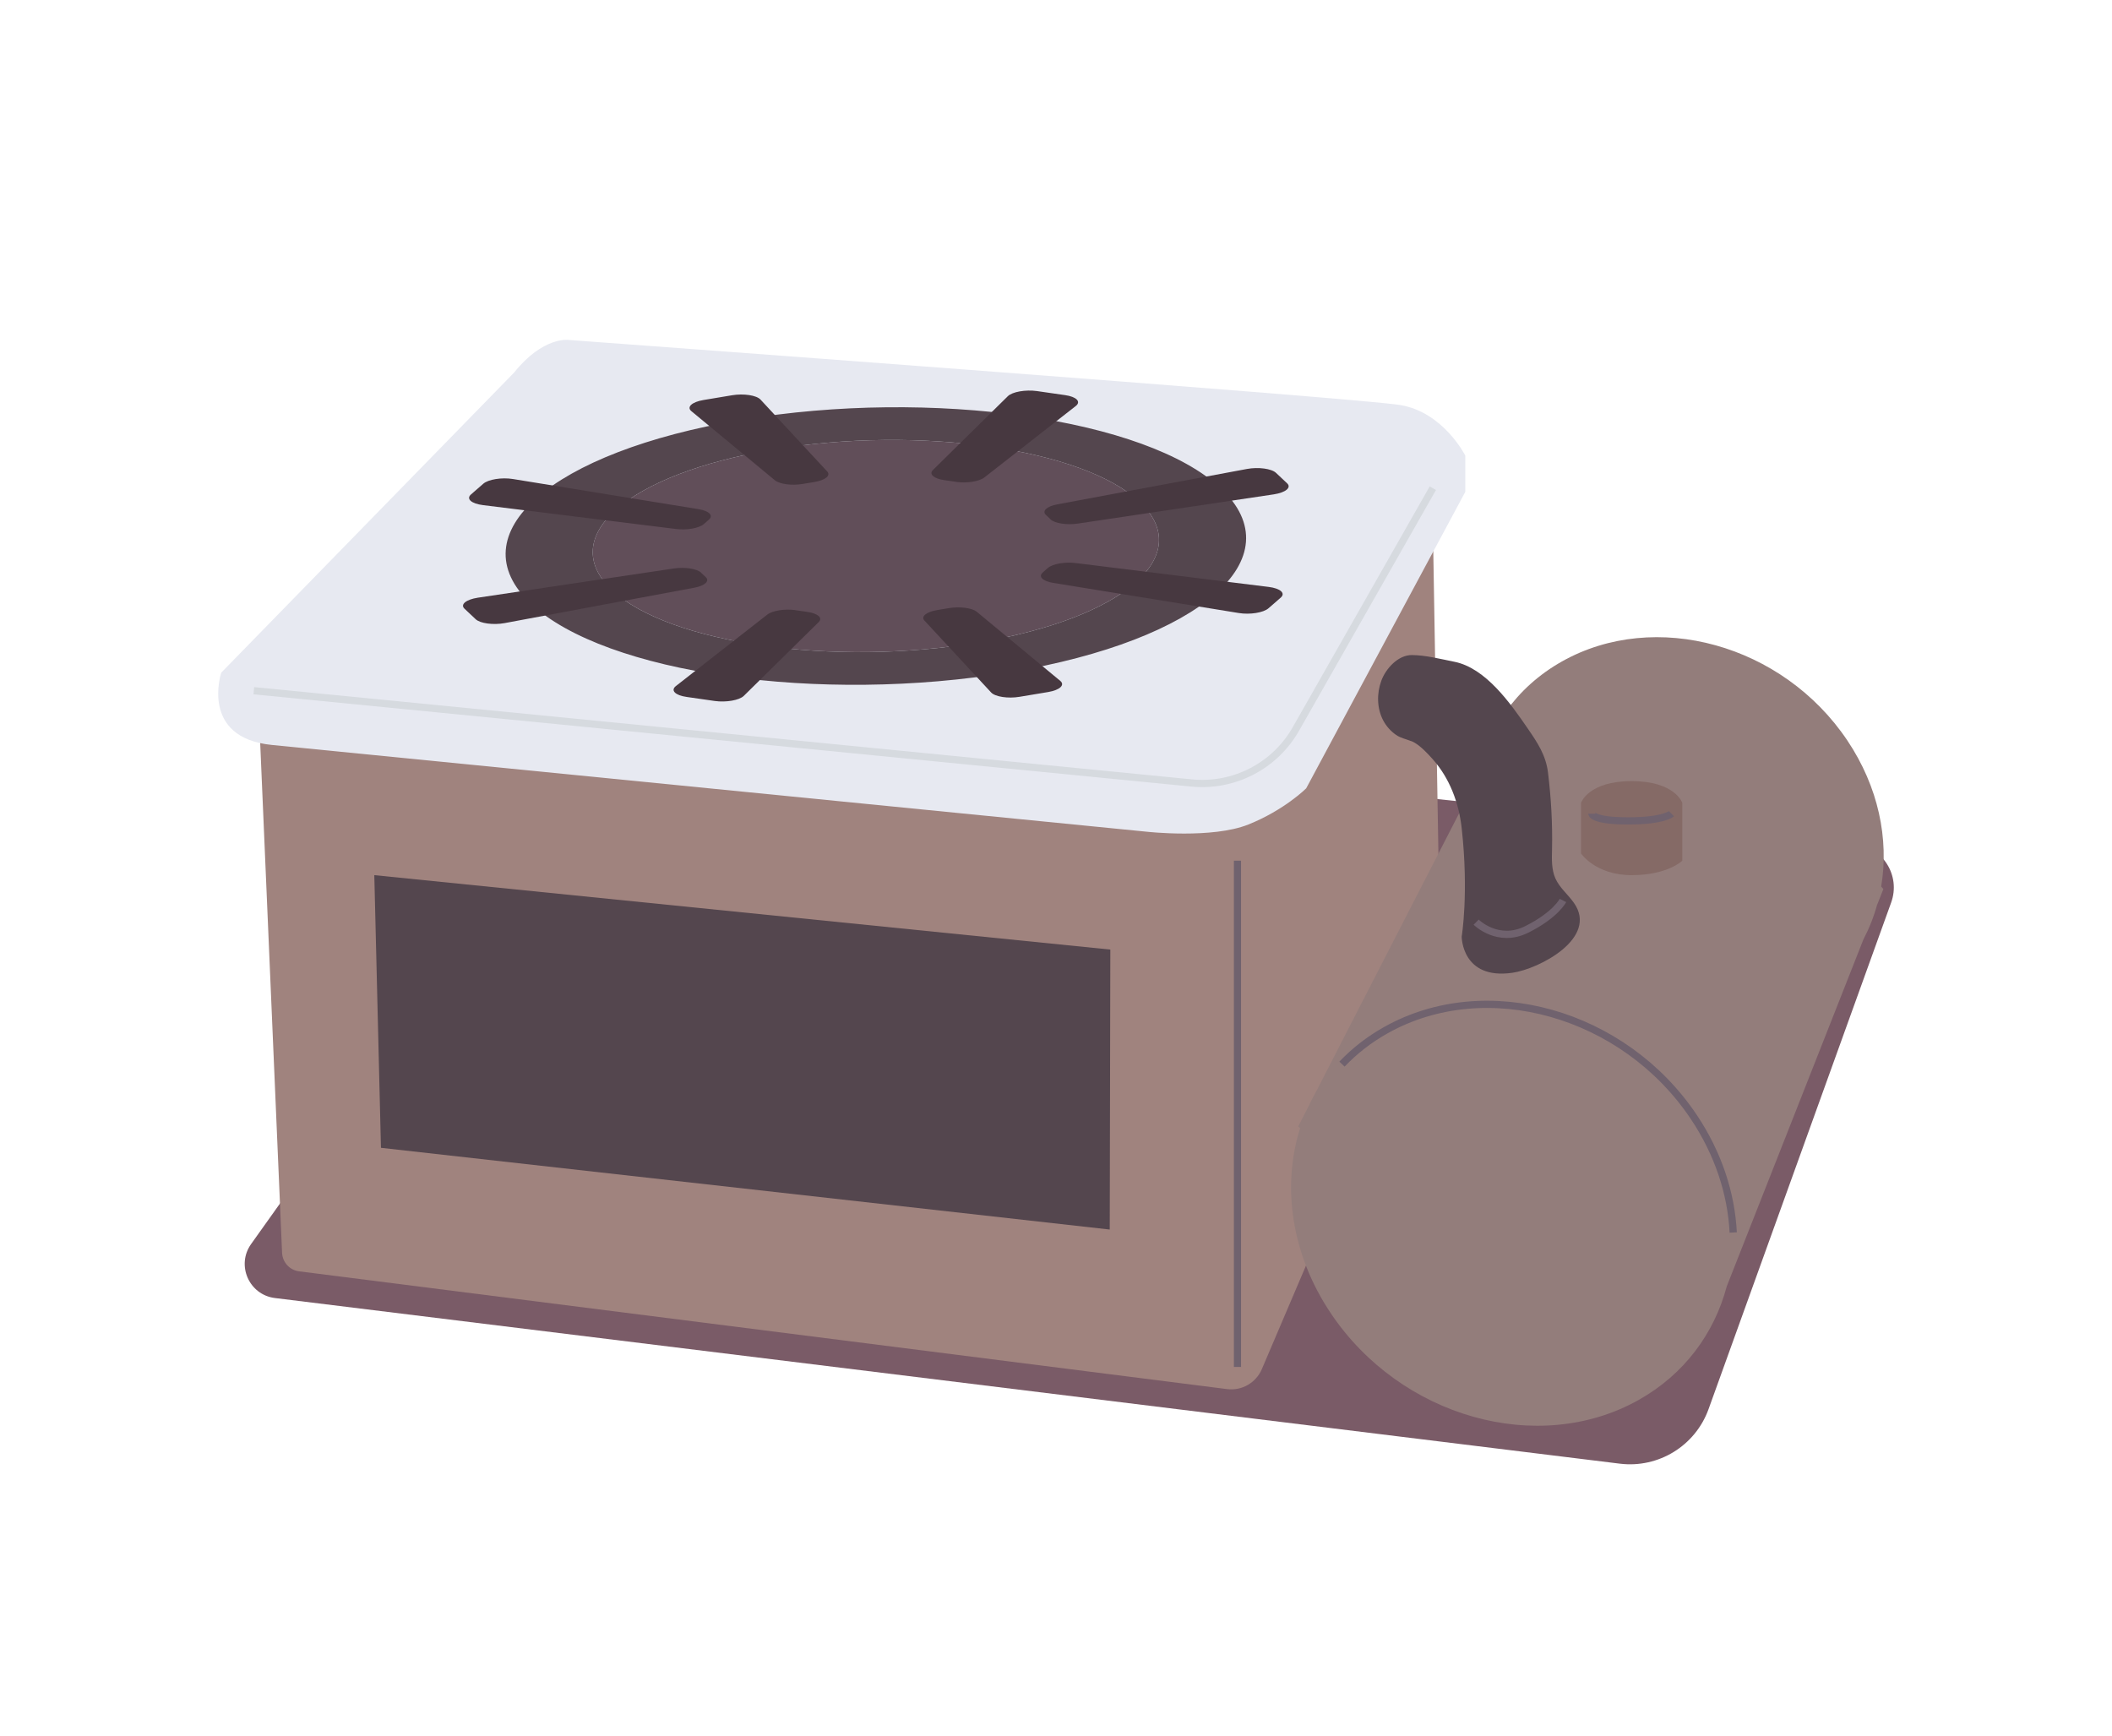
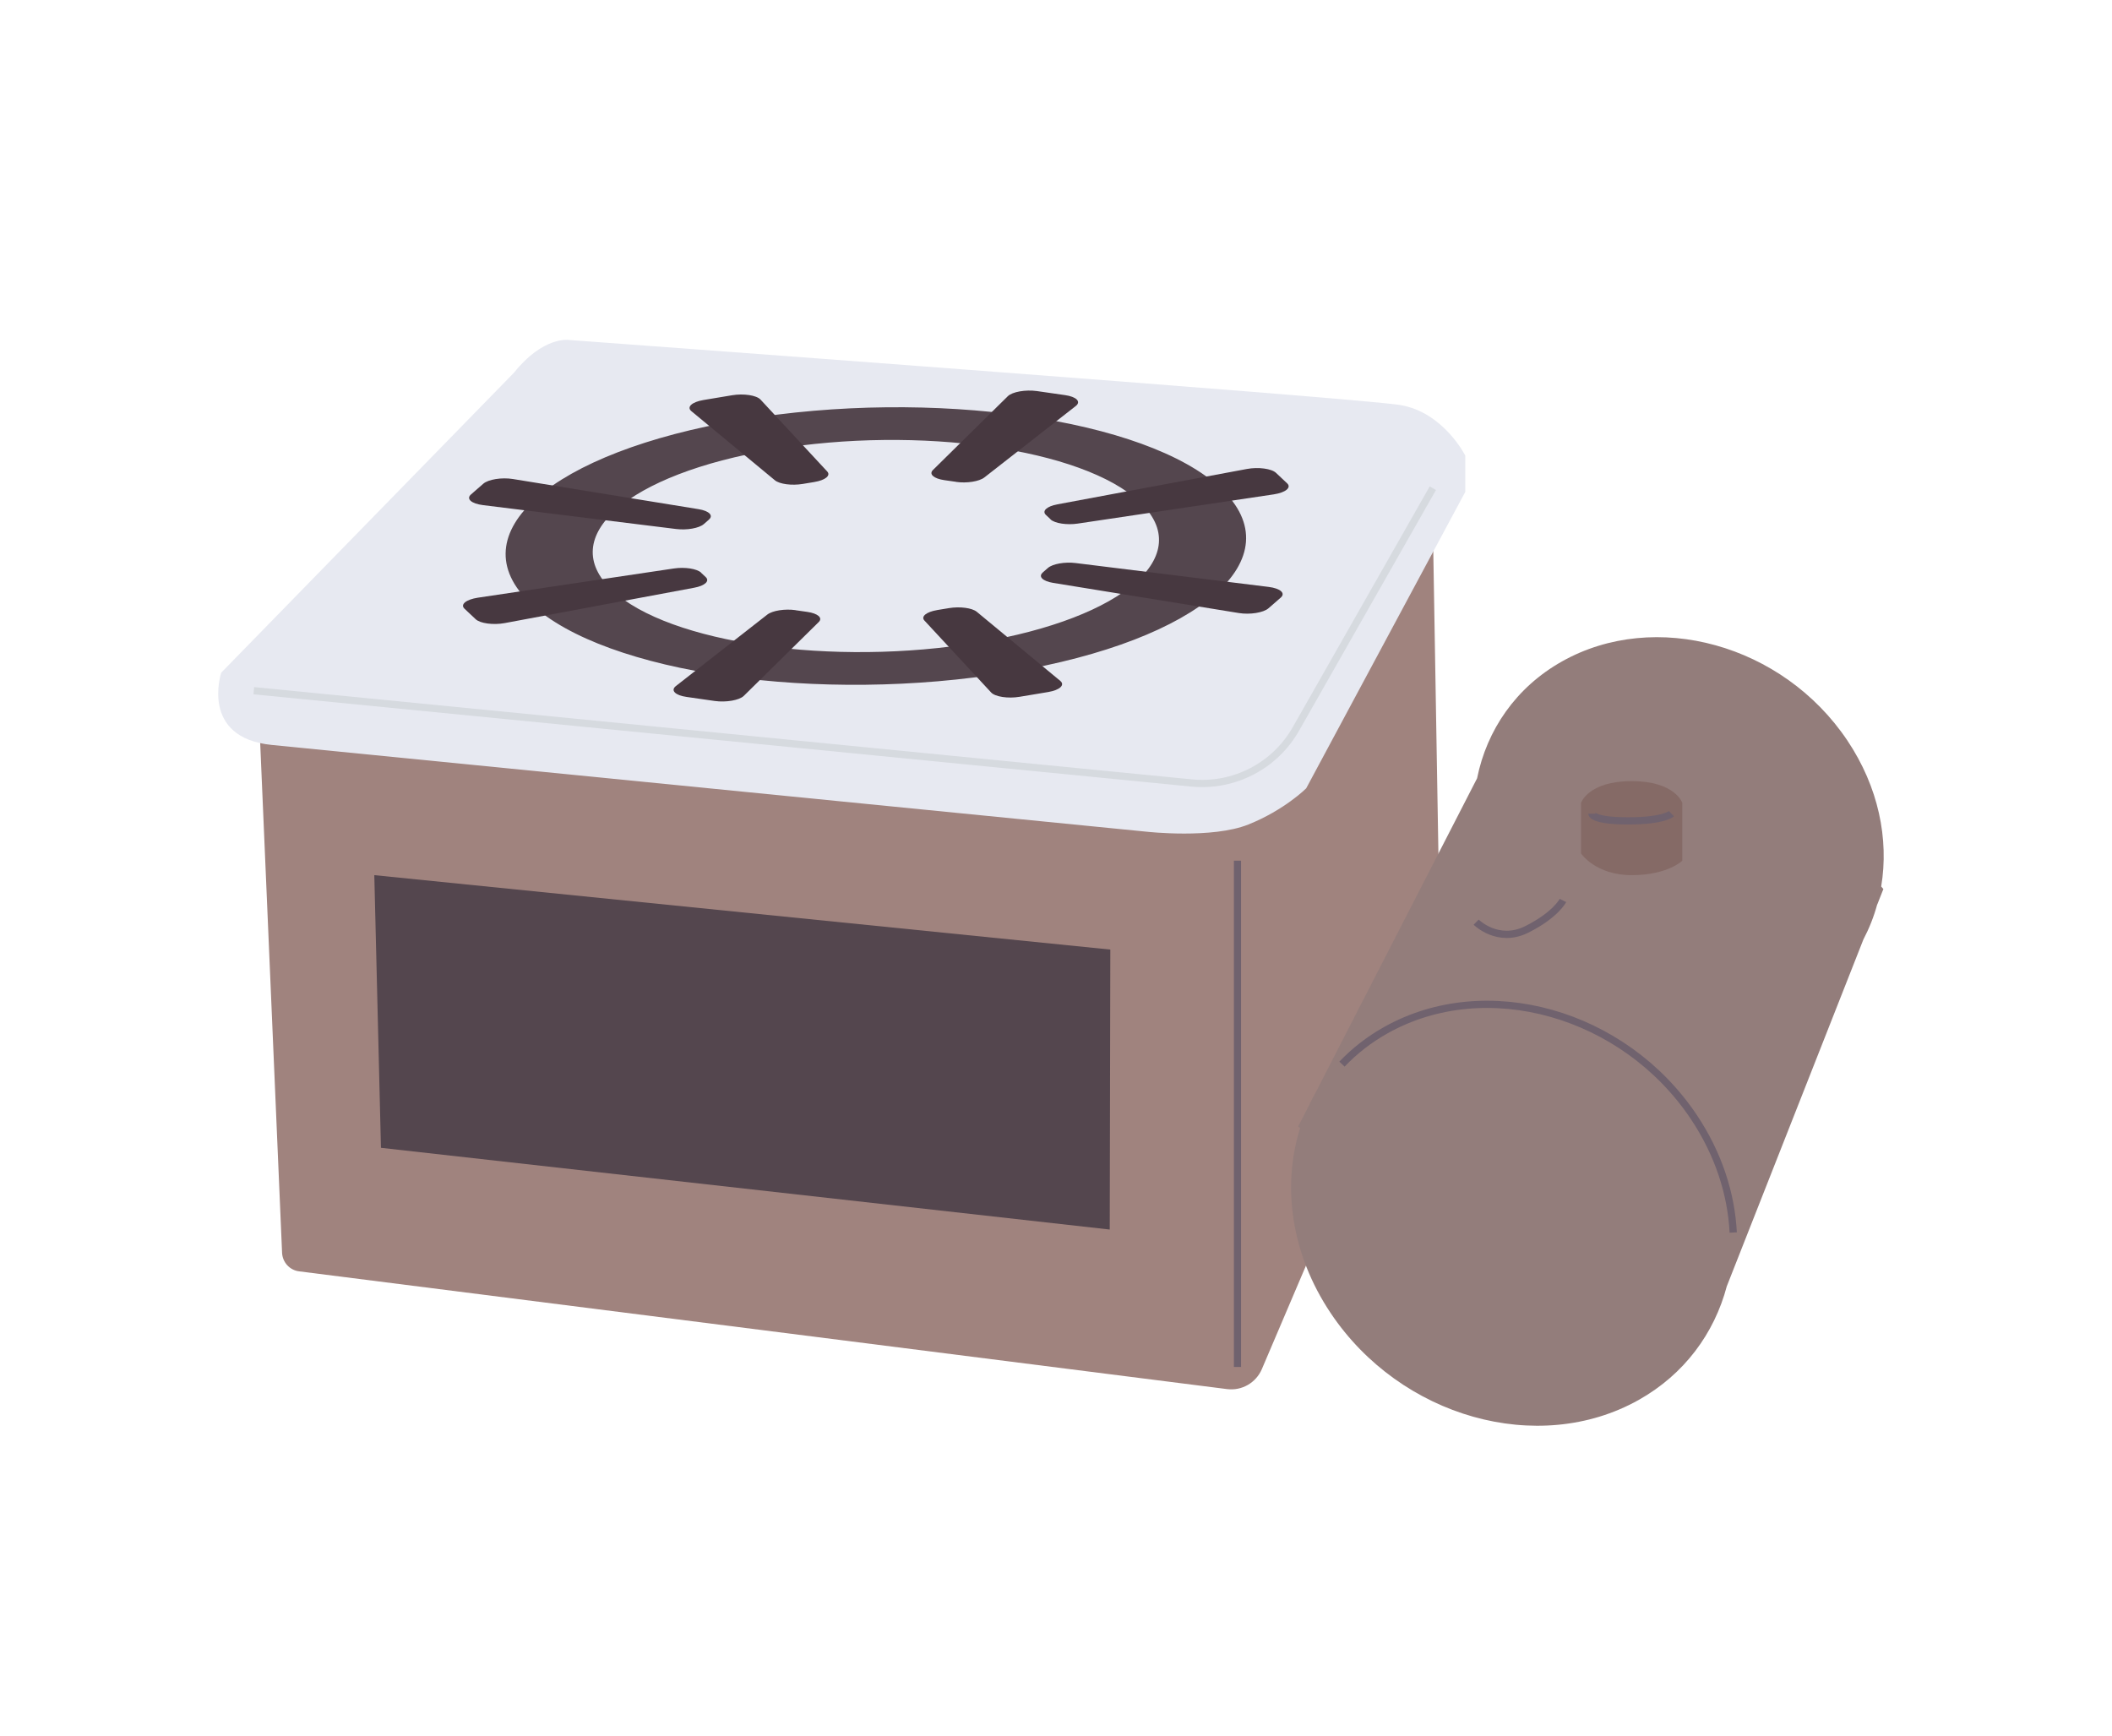
<svg xmlns="http://www.w3.org/2000/svg" id="_レイヤー_2" data-name="レイヤー 2" width="292" height="240" viewBox="0 0 292 240">
  <defs>
    <style>
      .cls-1 {
        fill: #473840;
      }

      .cls-2, .cls-3, .cls-4, .cls-5 {
        fill: none;
      }

      .cls-6 {
        fill: #54464e;
      }

      .cls-3 {
        stroke: #d6dadf;
      }

      .cls-3, .cls-4, .cls-5 {
        stroke-miterlimit: 10;
      }

      .cls-7 {
        fill: #614e59;
      }

      .cls-8 {
        fill: #e7e9f1;
      }

      .cls-9 {
        fill: #937d7b;
      }

      .cls-10 {
        fill: #7a5b67;
      }

      .cls-11 {
        fill: #856a66;
      }

      .cls-4, .cls-5 {
        stroke: #70626e;
      }

      .cls-5 {
        stroke-width: .99px;
      }

      .cls-12 {
        fill: #a0837e;
      }
    </style>
  </defs>
  <g id="_レイヤー_1-2" data-name="レイヤー 1">
    <g>
      <g>
-         <path class="cls-10" d="M87.09,98.5l-52.37,73.5c-2.09,2.93-.28,7.03,3.29,7.47l185.94,22.9c5.35.66,10.44-2.47,12.27-7.54l25.25-70.05c1.34-3.71-1.15-7.69-5.07-8.11l-169.31-18.17Z" />
        <path class="cls-12" d="M35.96,102.41l3.04,70.81c.06,1.31,1.05,2.4,2.36,2.56l128.29,16.28c2.04.26,4-.87,4.81-2.76l23.71-55.62c.61-1.44.91-2.99.89-4.55l-.96-56.63h-93l-69.13,29.92Z" />
        <path class="cls-9" d="M259.55,125.05l.84-2.13-.3-.35c1.09-6.55-.37-13.76-4.68-20.19-8.9-13.28-26.56-18.18-39.45-10.93-6.39,3.59-10.4,9.5-11.74,16.16l-22.28,43.36c-.37.64-.7,1.3-1.01,1.97l-1.44,2.79.26.25c-2.52,7.99-1.27,17.37,4.24,25.59,9.65,14.4,28.71,19.77,42.57,11.99,6.32-3.55,10.46-9.22,12.18-15.71l18.89-47.96c.81-1.54,1.45-3.16,1.91-4.85Z" />
        <path class="cls-8" d="M71.09,51.5l-40.5,41.5s-3,9,7,10,121,12,121,12c0,0,9,1,14-1s8-5,8-5l22-41v-5s-3-6-9-7-115-9-115-9c0,0-3.5-.5-7.5,4.5Z" />
        <polygon class="cls-6" points="153.43 170 52.67 158.7 51.75 121 153.51 131.29 153.43 170" />
        <path class="cls-11" d="M218.59,118v-7s1-3,7-3,7,3,7,3v8s-2,2-7,2-7-3-7-3Z" />
        <path class="cls-4" d="M220.09,112.5s0,1,5,1,6-1,6-1" />
-         <path class="cls-6" d="M195.11,102.46c.16.06.31.14.46.22.9.53,1.79,1.48,2.48,2.25,2.37,2.64,3.65,6.07,4.04,9.57,1,9,0,15,0,15,0,0,0,6,7,5,3.73-.53,11.93-4.81,8.52-9.66-.81-1.16-1.98-2.08-2.56-3.38-.56-1.25-.5-2.67-.47-4.04.08-3.56-.13-7.1-.56-10.63-.3-2.41-1.48-4.15-2.85-6.14-2.33-3.39-5.75-8.28-10.08-9.15-1.87-.37-3.99-.92-5.89-.93s-3.6,1.86-4.22,3.55c-.65,1.76-.62,3.8.25,5.47.42.81,1.05,1.51,1.8,2.03.65.44,1.39.57,2.07.85Z" />
        <path class="cls-4" d="M204.09,127.5s3,3,7,1,5-4,5-4" />
        <path class="cls-4" d="M239.63,170.41c-.27-5.37-2.05-10.9-5.46-15.99-9.65-14.4-28.71-19.77-42.56-11.99-2.32,1.3-4.35,2.89-6.07,4.7" />
        <line class="cls-5" x1="171.09" y1="119" x2="171.09" y2="189" />
        <path class="cls-3" d="M35.09,95.5l129.59,12.75c5.9.61,11.61-2.34,14.52-7.52l18.9-33.23" />
-         <path class="cls-7" d="M135.3,88.83c-20.14,3.37-42.83.13-50.67-7.23-7.85-7.37,2.12-16.07,22.26-19.44,20.14-3.37,42.83-.13,50.67,7.23,7.85,7.37-2.12,16.07-22.26,19.44Z" />
        <path class="cls-6" d="M168.78,67.51c-10.26-9.63-39.93-13.87-66.26-9.46-26.34,4.41-39.37,15.79-29.11,25.43,10.26,9.63,39.93,13.87,66.26,9.46,26.34-4.41,39.37-15.79,29.11-25.43ZM135.3,88.83c-20.14,3.37-42.83.13-50.67-7.23-7.85-7.37,2.12-16.07,22.26-19.44,20.14-3.37,42.83-.13,50.67,7.23,7.85,7.37-2.12,16.07-22.26,19.44Z" />
        <g>
          <path class="cls-1" d="M132.19,66.62l-1.61-.23c-1.48-.21-2.18-.83-1.6-1.4l10.36-10.21c.62-.61,2.45-.93,4.02-.71l3.89.56c1.57.22,2.25.9,1.49,1.5l-12.64,9.88c-.71.56-2.44.83-3.91.62Z" />
          <path class="cls-1" d="M144.17,79.15l.71-.62c.65-.57,2.34-.87,3.85-.68l26.68,3.3c1.6.2,2.36.86,1.67,1.47l-1.71,1.49c-.69.6-2.55.9-4.09.65l-25.68-4.17c-1.45-.24-2.08-.87-1.43-1.43Z" />
          <path class="cls-1" d="M129.56,84.35l1.64-.27c1.5-.25,3.2-.03,3.85.51l11.54,9.55c.69.57-.07,1.27-1.66,1.54l-3.96.66c-1.6.27-3.39,0-3.94-.6l-9.22-9.94c-.52-.56.26-1.2,1.76-1.45Z" />
          <path class="cls-1" d="M109.99,84.37l1.61.23c1.48.21,2.18.83,1.6,1.4l-10.36,10.21c-.62.61-2.45.93-4.02.71l-3.89-.56c-1.57-.22-2.25-.9-1.49-1.5l12.64-9.88c.71-.56,2.44-.83,3.91-.62Z" />
          <path class="cls-1" d="M96.93,79.19l.64.6c.59.55-.12,1.2-1.59,1.47l-26.2,4.89c-1.57.29-3.4.05-4.02-.54l-1.54-1.45c-.62-.58.21-1.27,1.84-1.52l27.1-4.04c1.53-.23,3.19.03,3.78.58Z" />
          <path class="cls-1" d="M98.02,71.84l-.71.62c-.65.57-2.34.87-3.85.68l-26.68-3.3c-1.6-.2-2.36-.86-1.67-1.47l1.71-1.49c.69-.6,2.55-.9,4.09-.65l25.68,4.17c1.45.24,2.08.87,1.43,1.43Z" />
          <path class="cls-1" d="M112.62,66.64l-1.64.27c-1.5.25-3.2.03-3.85-.51l-11.54-9.55c-.69-.57.07-1.27,1.66-1.54l3.96-.66c1.6-.27,3.39,0,3.94.6l9.22,9.94c.52.56-.26,1.2-1.76,1.45Z" />
          <path class="cls-1" d="M145.25,71.8l-.64-.6c-.59-.55.12-1.2,1.59-1.47l26.2-4.89c1.57-.29,3.4-.05,4.02.54l1.54,1.45c.62.58-.21,1.27-1.84,1.52l-27.1,4.04c-1.53.23-3.19-.03-3.78-.58Z" />
        </g>
      </g>
      <rect class="cls-2" width="292" height="240" />
    </g>
  </g>
</svg>